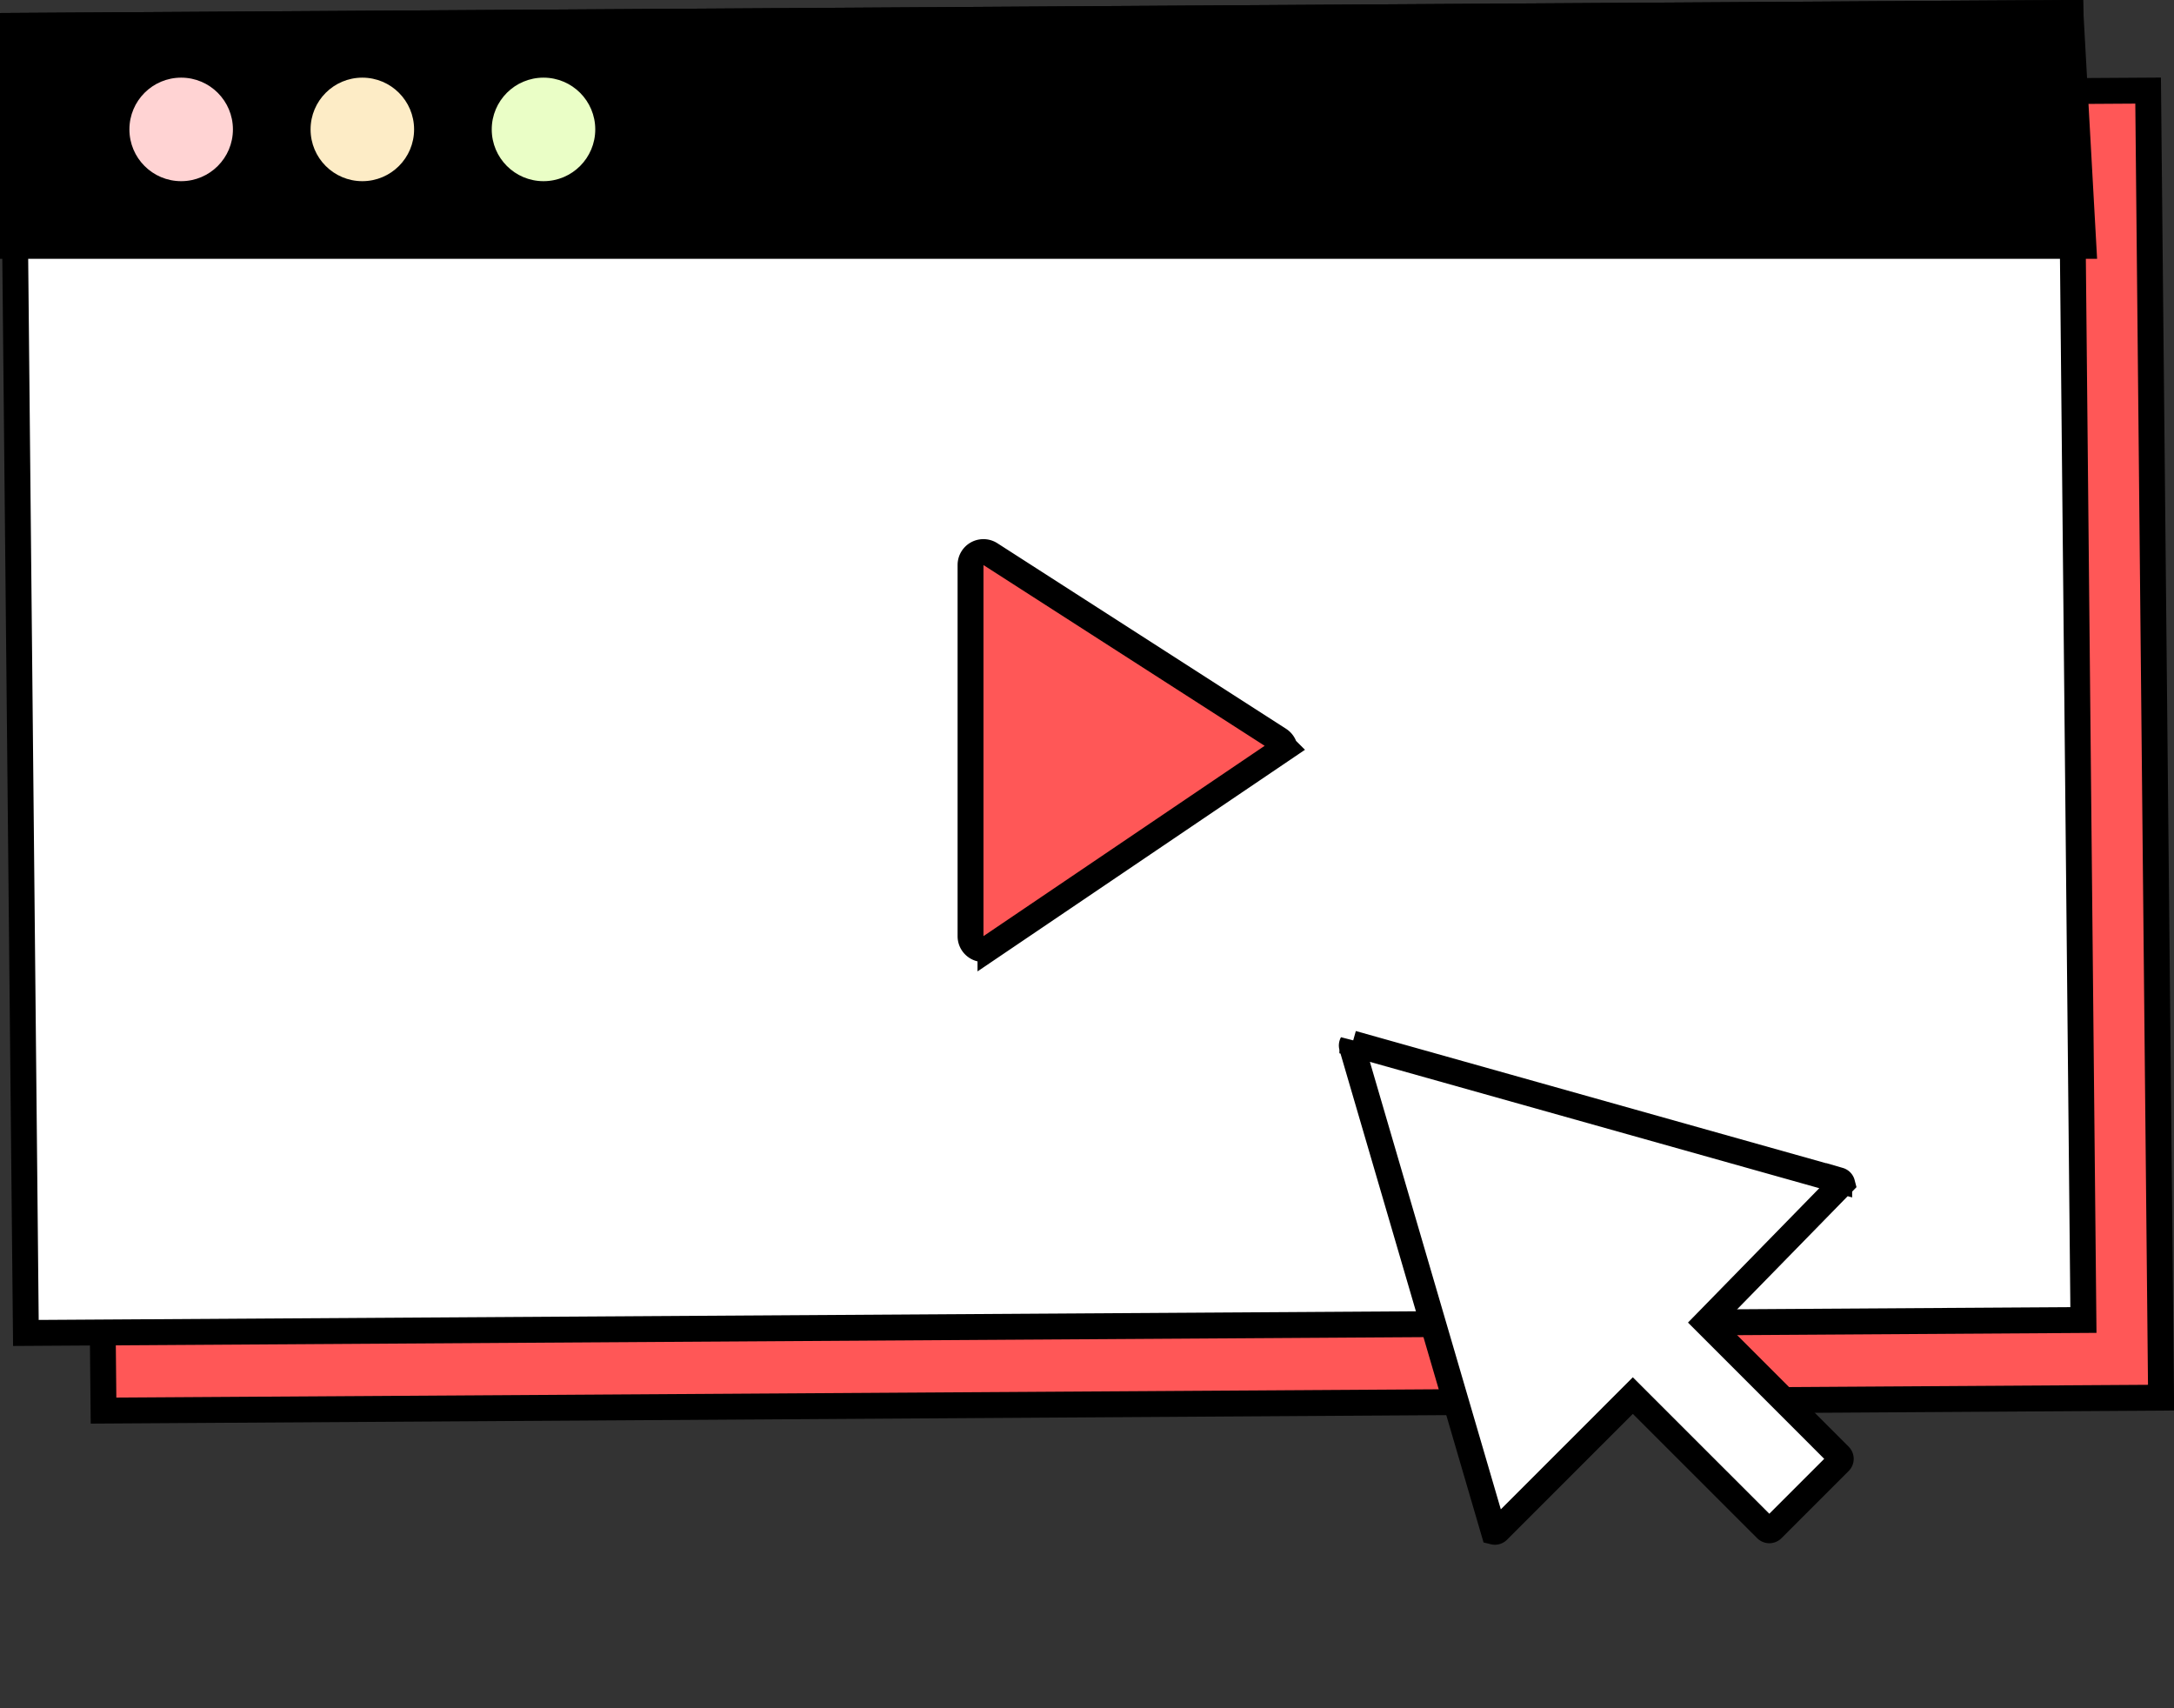
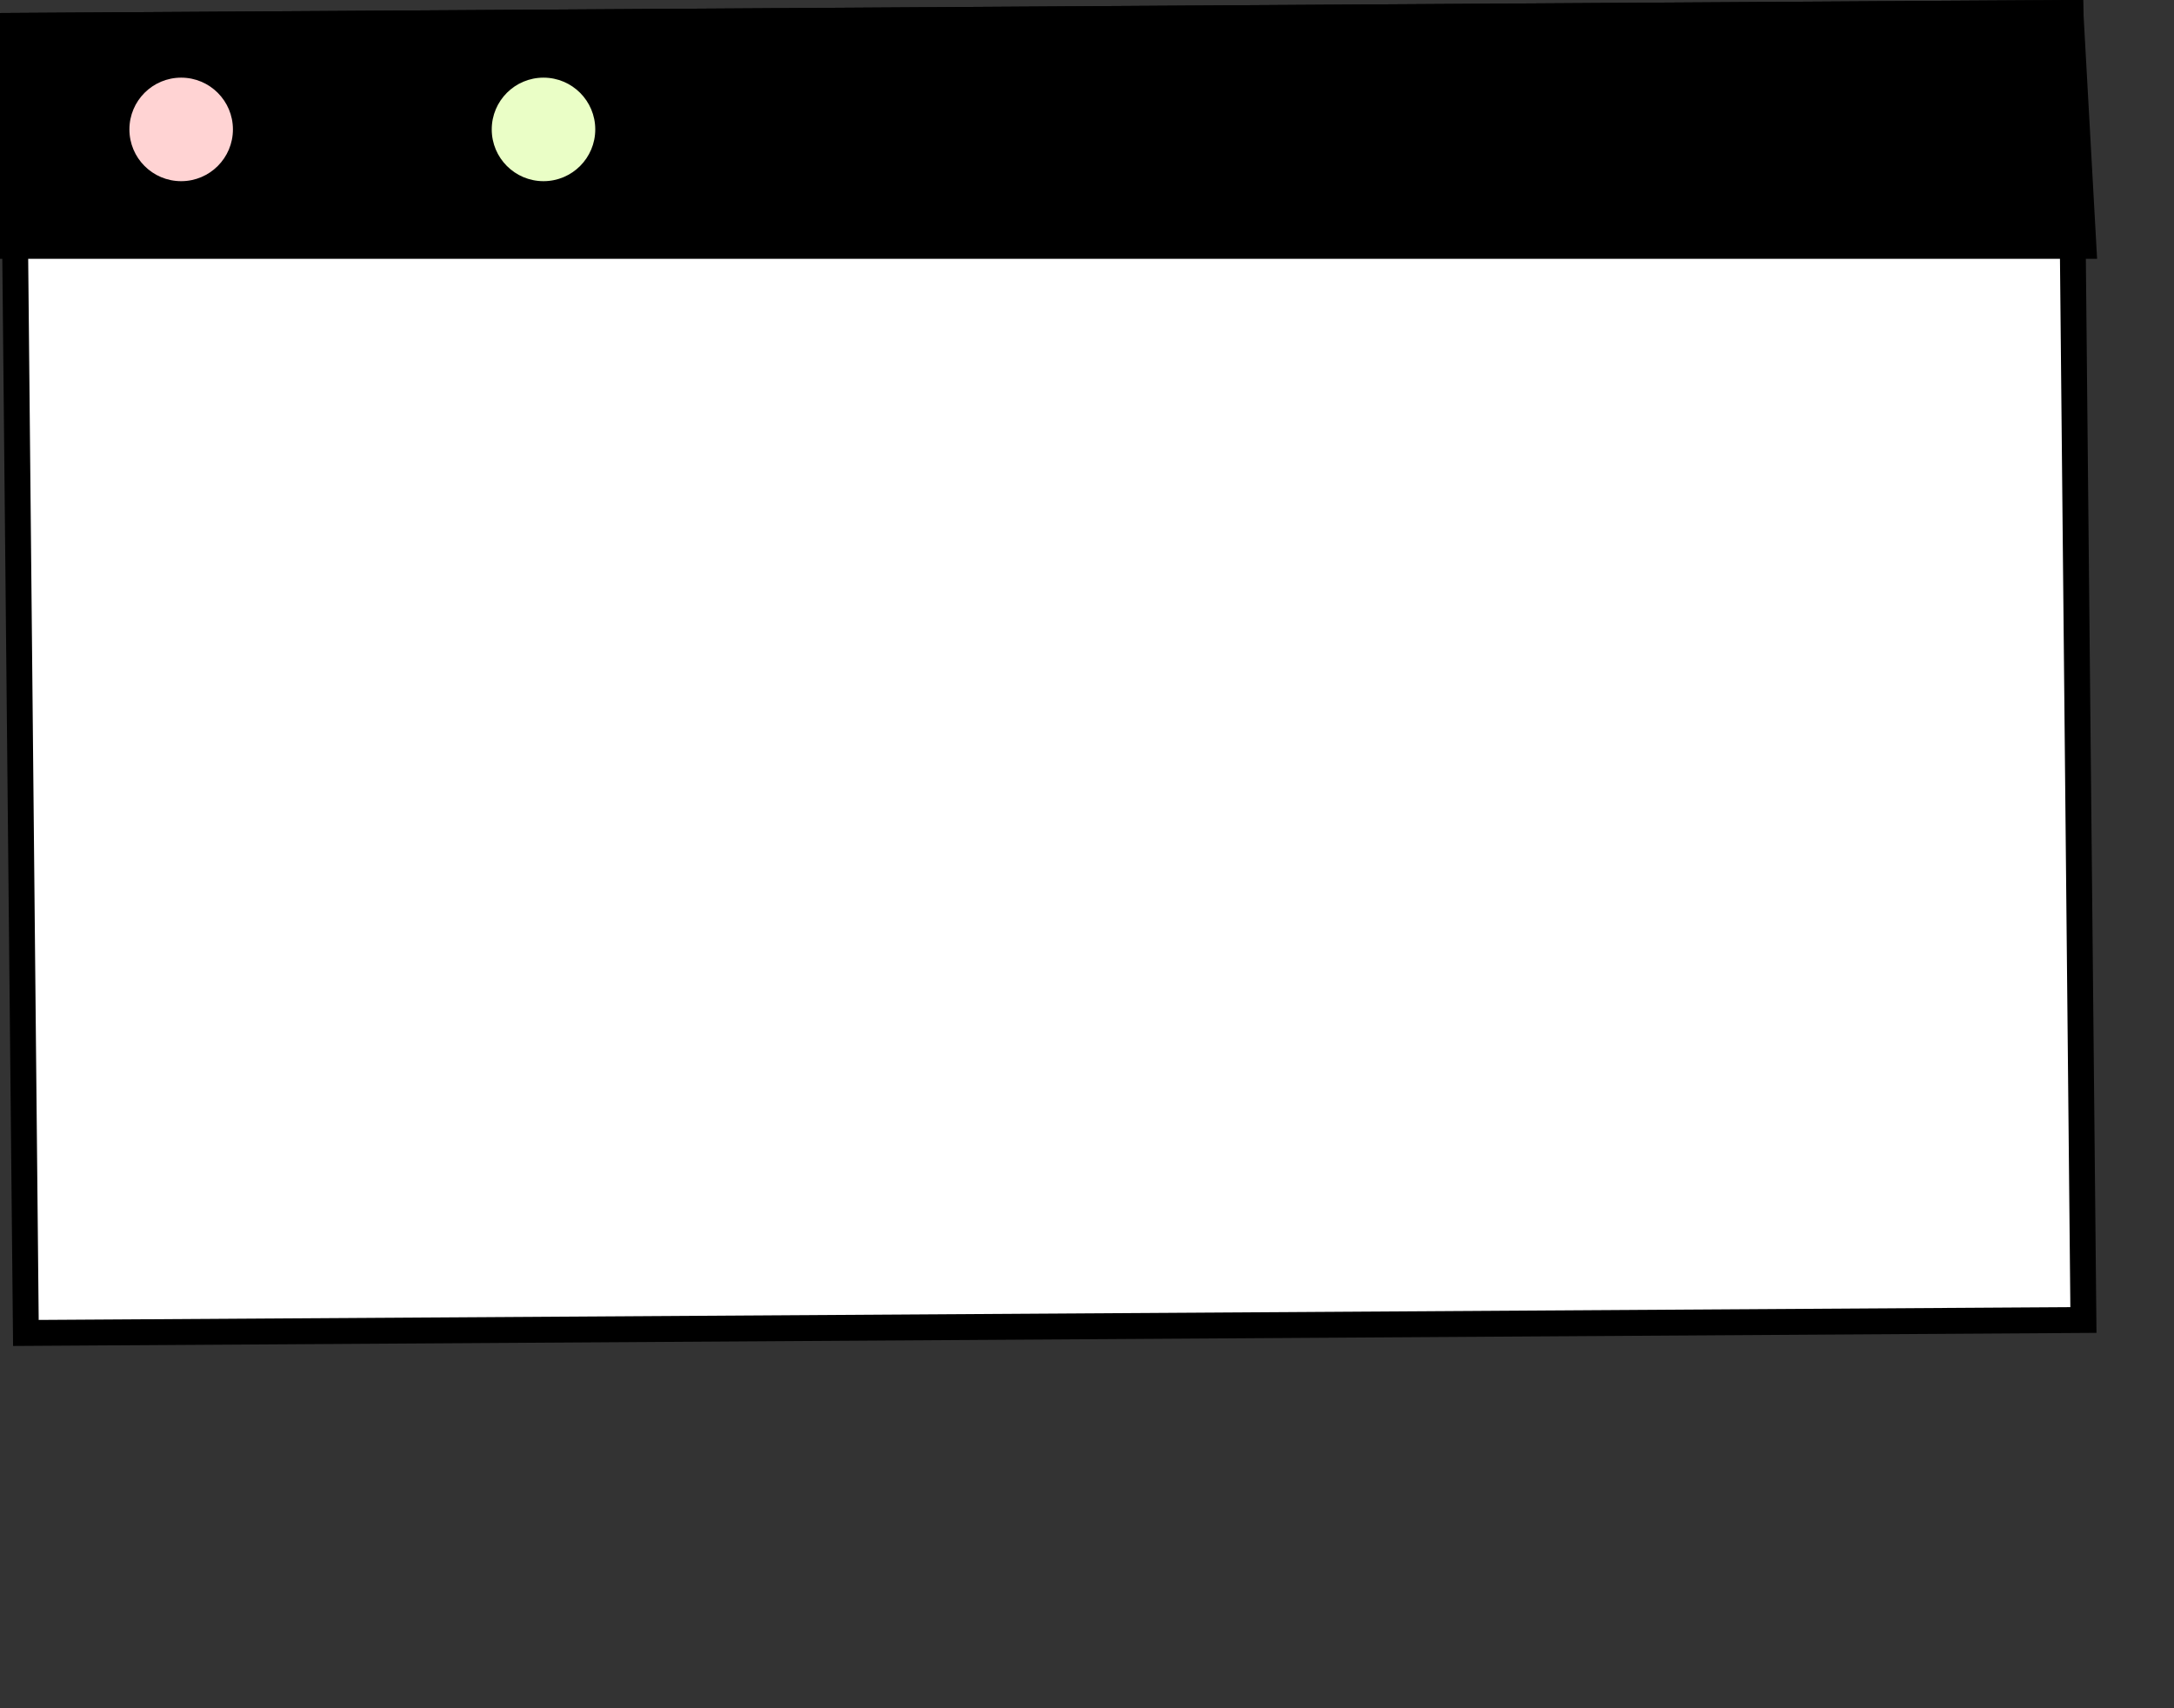
<svg xmlns="http://www.w3.org/2000/svg" width="84" height="66" viewBox="0 0 84 66">
  <rect x="0" y="0" width="84" height="66" fill="#333333" stroke="none" />
  <g fill="none" fill-rule="evenodd">
    <g>
-       <path d="m83 3.5.5 50.5-79.5.5L3.5 4 83 3.5z" stroke="#000" fill="#FF5757" />
      <path d="m80 .5.5 50.5-79.5.5L.5 1 80 .5z" stroke="#000" fill="#FFF" />
      <path d="m80 .5.5 9H.5V1L80 .5z" stroke="#000" fill="#000" />
      <circle fill="#FFD3D3" cx="7" cy="5" r="2" />
-       <circle fill="#FDECC6" cx="14" cy="5" r="2" />
      <circle fill="#EAFEC6" cx="21" cy="5" r="2" />
-       <path d="m49.64 28.894-11.37 7.695a.498.498 0 0 1-.77-.42V21.831a.498.498 0 0 1 .77-.42l11.151 7.167c.116.075.191.19.218.315z" stroke="#000" fill="#FF5757" />
    </g>
-     <path d="m52.252 40.316 18.812 5.288a.164.164 0 0 1 .113.116l-5.253 5.375 5.152 5.153a.164.164 0 0 1 0 .232l-2.596 2.596a.164.164 0 0 1-.232 0L63.09 53.92l-5.213 5.214a.164.164 0 0 1-.156.044L52.238 40.44a.164.164 0 0 1 .014-.125z" stroke="#000" fill="#FFF" />
  </g>
</svg>